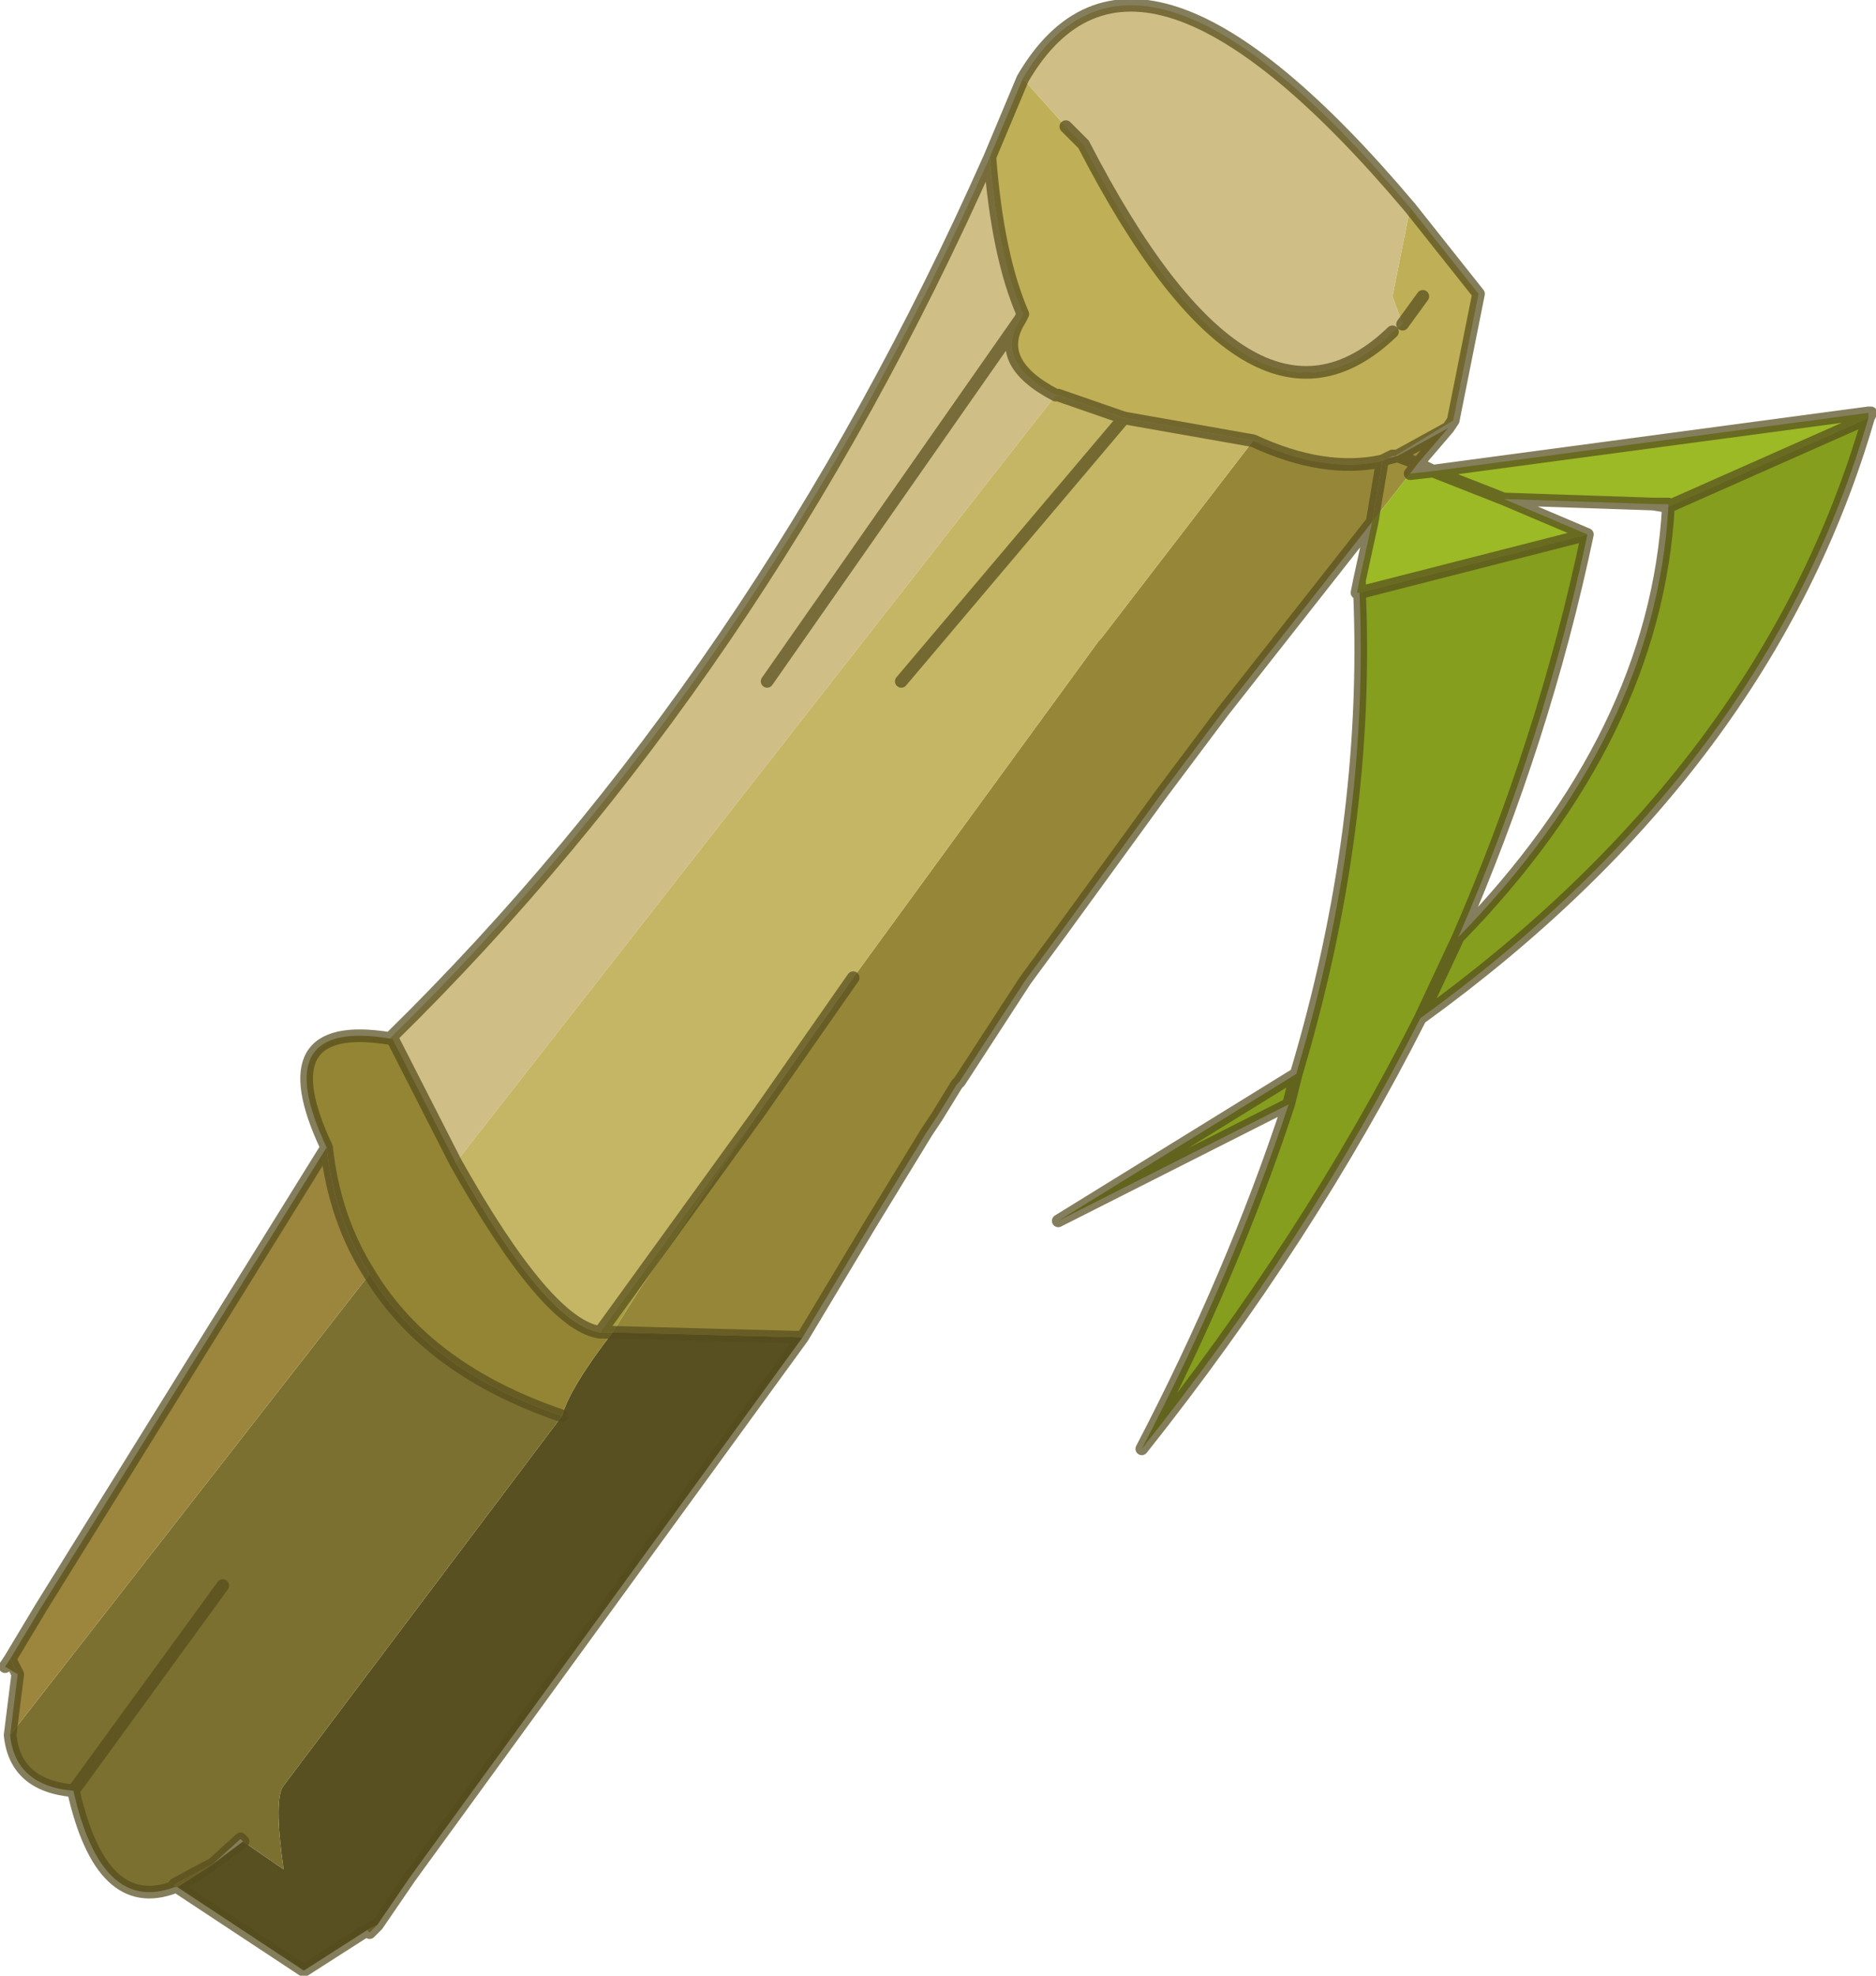
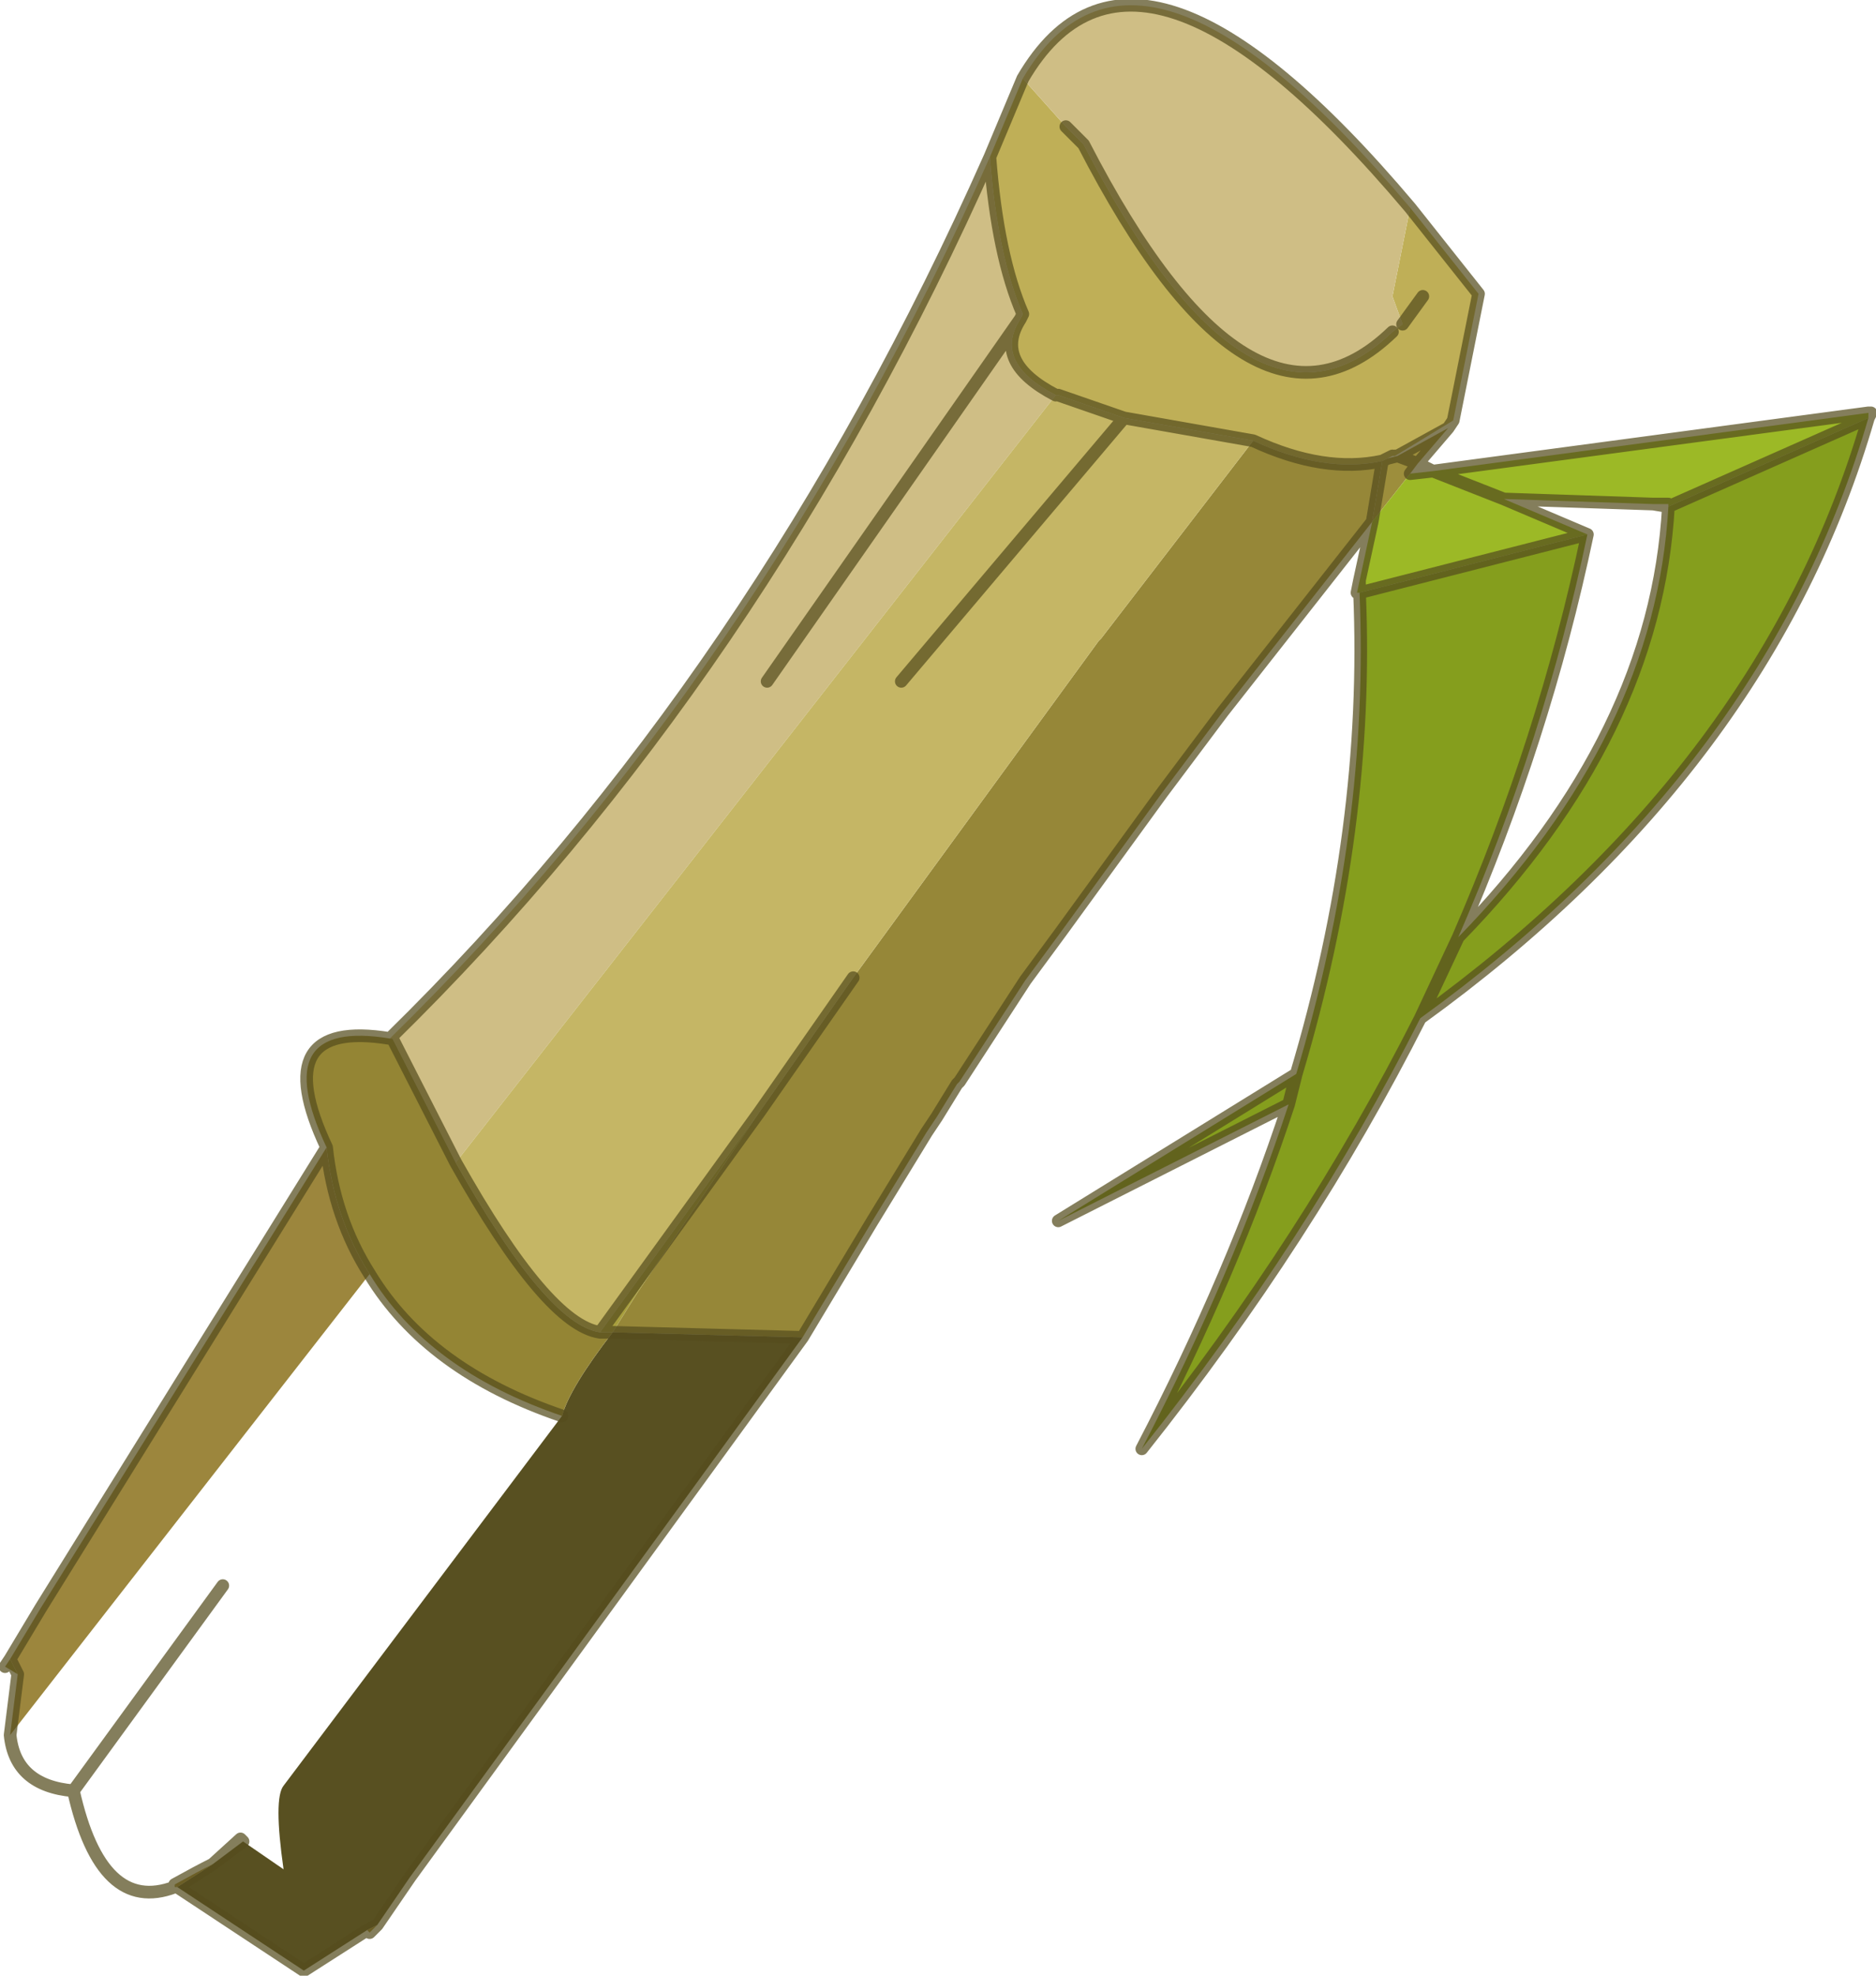
<svg xmlns="http://www.w3.org/2000/svg" xmlns:xlink="http://www.w3.org/1999/xlink" width="37.05px" height="39px">
  <g transform="matrix(1, 0, 0, 1, -241, -172.85)">
    <use xlink:href="#object-0" width="37.05" height="39" transform="matrix(1, 0, 0, 1, 241, 172.85)" />
  </g>
  <defs>
    <g transform="matrix(1, 0, 0, 1, -241, -172.85)" id="object-0">
      <path fill-rule="evenodd" fill="#bfaf57" stroke="none" d="M260.55 175.95L261.2 174.4L262.05 175.35L262.4 175.7Q265.7 182.1 268.5 179.4L268.7 179.25L268.5 178.7L268.85 176.95L270.2 178.65L269.7 181.15L268.55 181.85L268.5 181.85L268.3 181.95Q267.15 182.2 265.75 181.55L263.2 181.1L261.9 180.65L261.85 180.65Q260.6 180 261.15 179.15L261.2 179.05Q260.7 177.9 260.55 175.95M268.3 181.95L268.5 181.85L268.4 181.9L268.3 181.95M269.1 178.7L268.7 179.25L269.1 178.7" />
      <path fill-rule="evenodd" fill="#cfbe85" stroke="none" d="M261.2 174.4Q263.45 170.55 268.85 176.95L268.5 178.7L268.7 179.25L268.5 179.4Q265.7 182.1 262.4 175.7L262.05 175.35L261.2 174.4M248.7 193.35Q256 186.2 260.55 175.95Q260.7 177.9 261.2 179.05L261.15 179.15Q260.6 180 261.85 180.65L250 195.8L248.75 193.35L248.7 193.35M256.15 186.3L261.15 179.15L256.15 186.3" />
      <path fill-rule="evenodd" fill="#9d8e3c" stroke="none" d="M269.6 181.3L269 182L268.85 182.2L268.1 183.15L268.3 181.95L268.4 181.9L268.6 181.85L269 182L268.6 181.85L269.6 181.3" />
-       <path fill-rule="evenodd" fill="#9cb926" stroke="none" d="M269.3 182.15L277.9 181L277.9 181.1L273.95 182.85L273.95 182.8L273.65 182.8L270.7 182.7L272.35 183.4L267.85 184.55L267.8 184.55L267.85 184.3L268.1 183.15L268.85 182.2L269.3 182.15L270.7 182.7L269.3 182.15M267.85 184.55L267.85 184.3L267.85 184.55" />
+       <path fill-rule="evenodd" fill="#9cb926" stroke="none" d="M269.3 182.15L277.9 181L277.9 181.1L273.95 182.85L273.95 182.8L273.65 182.8L270.7 182.7L272.35 183.4L267.85 184.55L267.8 184.55L268.1 183.15L268.85 182.2L269.3 182.15L270.7 182.7L269.3 182.15M267.85 184.55L267.85 184.3L267.85 184.55" />
      <path fill-rule="evenodd" fill="#859e1d" stroke="none" d="M277.9 181.1Q275.9 188 269.05 192.95Q266.85 197.3 263.55 201.45Q265.35 198 266.45 194.65L261.9 196.95L266.6 194.05Q268.05 189.2 267.85 184.55L272.35 183.4Q271.5 187.45 269.8 191.35Q273.7 187.35 273.95 182.85L277.9 181.1M269.8 191.35L269.05 192.95L269.8 191.35M266.45 194.65L266.6 194.05L266.45 194.65" />
      <path fill-rule="evenodd" fill="#968738" stroke="none" d="M268.1 183.15L265.15 186.9L264.25 188.1L263.95 188.5L261.95 191.25L261.25 192.2L259.95 194.2L259.9 194.25L259.5 194.9L259.3 195.2L258.2 197L256.85 199.25L253.1 199.15L253.6 198.35L256 194.8L257.85 192.15L262.7 185.5L262.75 185.45L265.75 181.55Q267.15 182.2 268.3 181.95L268.1 183.15" />
      <path fill-rule="evenodd" fill="#585021" stroke="none" d="M256.85 199.25L249.1 209.9L248.45 210.85L248.25 210.95L247 211.75L244.5 210.1L245.2 209.65L245.8 209.2L246.6 209.75Q246.4 208.35 246.6 208.1L252.1 200.8Q252.25 200.25 253.1 199.15L256.85 199.25" />
      <path fill-rule="evenodd" fill="#a58c3a" stroke="none" d="M248.45 210.85L248.3 211L248.25 210.95L248.45 210.85M245.2 209.65L244.5 210.1L244.45 210.05Q244.9 209.8 245.2 209.65" />
      <path fill-rule="evenodd" fill="#948534" stroke="none" d="M244.5 210.1L244.45 210.1L244.45 210.05L244.5 210.1M241.35 205.9L241.1 205.75L241.2 205.6L241.35 205.9M247.45 195.5Q246.25 192.95 248.7 193.35L248.75 193.35L250 195.8Q251.8 199 252.85 199.15L253.1 199.15Q252.25 200.25 252.1 200.8Q249.45 199.9 248.3 198Q247.6 196.9 247.45 195.5" />
-       <path fill-rule="evenodd" fill="#7b702f" stroke="none" d="M244.45 210.1Q243 210.65 242.45 208.2Q241.3 208.1 241.2 207.1L248.3 198Q249.45 199.9 252.1 200.8L246.6 208.1Q246.4 208.35 246.6 209.75L245.8 209.2L245.75 209.15L245.2 209.65Q244.9 209.8 244.45 210.05L244.45 210.1M245.4 204.15L242.45 208.2L245.4 204.15" />
      <path fill-rule="evenodd" fill="#9c863d" stroke="none" d="M241.2 207.1L241.35 205.9L241.2 205.6L241.8 204.6L247.45 195.5Q247.6 196.9 248.3 198L241.2 207.1" />
      <path fill-rule="evenodd" fill="#c5b665" stroke="none" d="M261.85 180.65L261.9 180.65L263.2 181.1L265.75 181.55L262.75 185.45L262.7 185.5L257.85 192.15L256 194.8L252.85 199.15Q251.8 199 250 195.8L261.85 180.65M258.8 186.3L263.2 181.1L258.8 186.3" />
      <path fill-rule="evenodd" fill="#a89f3e" stroke="none" d="M256 194.8L253.6 198.35L253.1 199.15L252.85 199.15L256 194.8" />
      <path fill-rule="evenodd" fill="#339b20" stroke="none" d="M277.9 181.1L277.9 181L277.9 181.1" />
      <path fill="none" stroke="#554d1e" stroke-opacity="0.722" stroke-width="0.25" stroke-linecap="round" stroke-linejoin="round" d="M260.55 175.95L261.2 174.4Q263.45 170.55 268.85 176.95L270.2 178.65L269.7 181.15L269.6 181.3L269 182L269.3 182.15L277.9 181L277.95 181L277.9 181.1Q275.9 188 269.05 192.95Q266.85 197.3 263.55 201.45Q265.35 198 266.45 194.65L261.9 196.95L266.6 194.05Q268.05 189.2 267.85 184.55L267.8 184.55L267.85 184.3L268.1 183.15L265.15 186.9L264.25 188.1L263.95 188.5L261.95 191.25L261.25 192.2L259.95 194.2L259.9 194.25L259.5 194.9L259.3 195.2L258.2 197L256.85 199.25L249.1 209.9L248.45 210.85L248.3 211M248.25 210.95L247 211.75L244.5 210.1L244.45 210.1Q243 210.65 242.45 208.2Q241.3 208.1 241.2 207.1L241.35 205.9L241.2 205.6L241.1 205.75M241.2 205.6L241.8 204.6L247.45 195.5Q246.25 192.95 248.7 193.35Q256 186.2 260.55 175.95Q260.7 177.9 261.2 179.05L261.15 179.15Q260.6 180 261.85 180.65M261.9 180.65L263.2 181.1L265.75 181.55Q267.15 182.2 268.3 181.95L268.5 181.85M262.05 175.35L262.4 175.7Q265.7 182.1 268.5 179.4M248.7 193.35L248.75 193.35L250 195.8Q251.8 199 252.85 199.15L253.1 199.15L256.85 199.25M257.85 192.15L256 194.8L252.85 199.15M261.15 179.15L256.15 186.3M263.2 181.1L258.8 186.3M273.65 182.8L273.95 182.85L273.95 182.8L273.65 182.8L270.7 182.7L272.35 183.4Q271.5 187.45 269.8 191.35Q273.7 187.35 273.95 182.85L277.9 181.1M268.7 179.25L269.1 178.7M267.85 184.3L267.85 184.55L272.35 183.4M268.1 183.15L268.3 181.95L268.4 181.9L268.6 181.85L268.55 181.85M269 182L268.85 182.2L269.3 182.15L270.7 182.7M268.6 181.85L269 182M269.6 181.3L268.6 181.85M269.05 192.95L269.8 191.35M266.6 194.05L266.45 194.65M245.8 209.2L245.2 209.65L244.5 210.1L244.45 210.05Q244.9 209.8 245.2 209.65L245.75 209.15L245.8 209.2M248.3 198Q249.45 199.9 252.1 200.8M248.25 210.95L248.45 210.85M248.3 198Q247.6 196.9 247.45 195.5M242.45 208.2L245.4 204.15" />
    </g>
  </defs>
</svg>